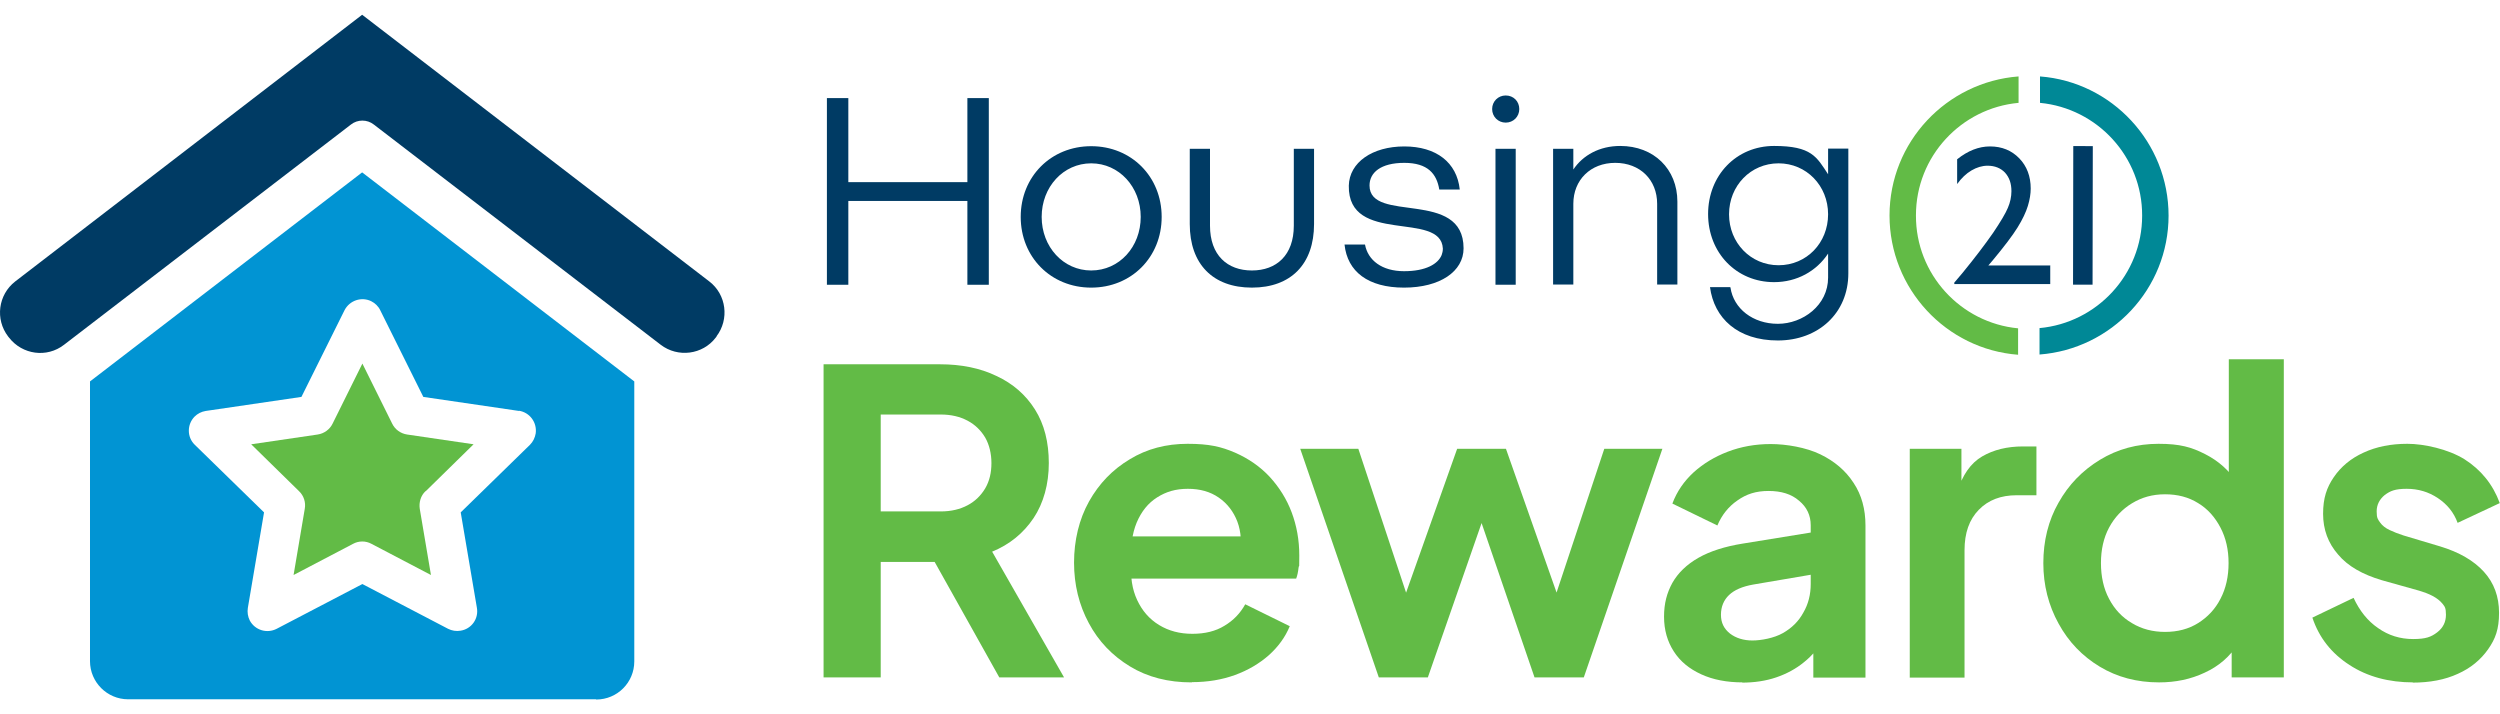
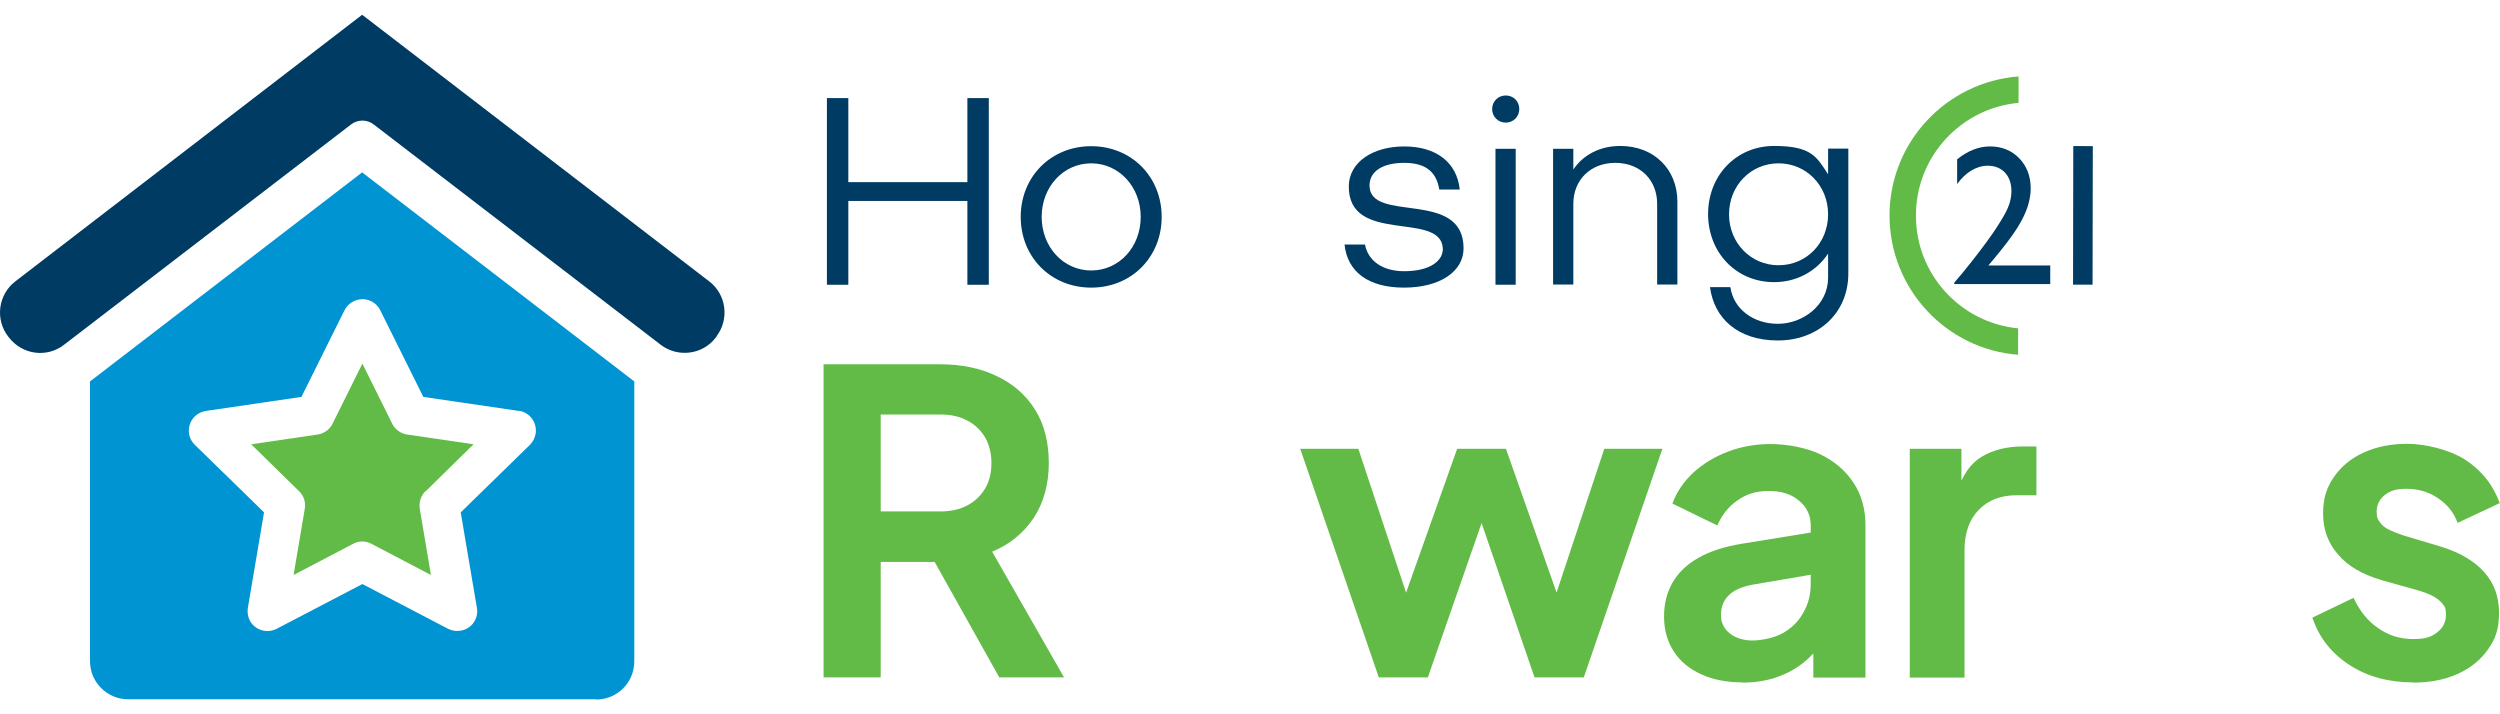
<svg xmlns="http://www.w3.org/2000/svg" id="Guides" width="1050" height="300" version="1.1" viewBox="0 0 1050 300">
  <defs>
    <style>
      .st0, .st1 {
        fill: #62bb46;
      }

      .st2, .st3, .st1 {
        fill-rule: evenodd;
      }

      .st2, .st4 {
        fill: #003b64;
      }

      .st3 {
        fill: #0194d3;
      }

      .st5 {
        fill: #008896;
      }
    </style>
  </defs>
  <g>
    <g>
      <path class="st4" d="M861,111.5h-25.9s1.8-2.1,1.8-2.1c4.9-5.9,8.4-10.5,10.5-13.9,2.1-3.4,3.5-6.4,4.3-9,.8-2.6,1.2-5.1,1.2-7.3,0-5.1-1.6-9.4-4.8-12.7-3.2-3.3-7.3-5-12.3-5-4.7,0-9.3,1.8-13.8,5.4v10.4c1.8-2.5,3.8-4.4,6-5.7,2.2-1.3,4.5-2,6.8-2,3,0,5.5,1,7.3,2.9,1.8,2,2.7,4.5,2.7,7.8,0,2.3-.5,4.7-1.5,7-1,2.4-3.1,5.9-6.2,10.5-3.2,4.6-7.5,10.3-12.9,16.9l-3.4,4v.6h40.3s0-7.9,0-7.9Z" />
      <rect class="st4" x="845.6" y="86.3" width="58.2" height="8.2" transform="translate(782.9 965) rotate(-89.9)" />
      <path class="st0" d="M804.7,90.4c0-24.7,19-45,43.1-47.2v-11.1c-30.2,2.3-54.2,27.5-54.2,58.4,0,30.8,23.8,56.2,54,58.5v-11.1c-24.1-2.3-43-22.7-42.9-47.4" />
-       <path class="st5" d="M910.8,90.6c0-30.8-23.8-56.2-54-58.5v11.1c24.1,2.3,43,22.7,42.9,47.4,0,24.7-19,45-43.1,47.2v11.1c30.2-2.3,54.2-27.5,54.2-58.4" />
      <polygon class="st4" points="347.3 41.2 356.3 41.2 356.3 76.5 406.3 76.5 406.3 41.2 415.3 41.2 415.3 119.6 406.3 119.6 406.3 84.4 356.3 84.4 356.3 119.6 347.3 119.6 347.3 41.2" />
      <path class="st4" d="M458.3,61.4c16.9,0,29.6,12.8,29.6,29.7s-12.7,29.7-29.6,29.7-29.6-12.8-29.6-29.7,12.7-29.7,29.6-29.7M458.3,113.6c11.8,0,20.8-9.9,20.8-22.5s-9.1-22.5-20.8-22.5-20.8,9.9-20.8,22.5,9.1,22.5,20.8,22.5" />
-       <path class="st4" d="M508.2,62.5v32.3c0,12.4,7.3,18.8,17.6,18.8s17.6-6.4,17.6-18.8v-32.3h8.5v31.6c0,16.8-9.7,26.7-26.1,26.7s-26.1-9.9-26.1-26.7v-31.6h8.5Z" />
      <path class="st4" d="M632.4,40.1c3.3,0,5.7,2.5,5.7,5.7s-2.5,5.7-5.7,5.7-5.7-2.5-5.7-5.7,2.5-5.7,5.7-5.7M628.1,62.5h8.5v57.1h-8.5v-57.1Z" />
      <path class="st4" d="M652.3,62.5h8.5v8.7c4-6,11-9.9,19.7-9.9,14.1,0,24,9.7,24,23.4v34.8h-8.5v-33.9c0-10.1-7.2-17.2-17.6-17.2s-17.6,7.2-17.6,17.2v33.9h-8.5v-57.1Z" />
      <path class="st4" d="M726.8,120.8c1.3,8.8,9.4,15.2,19.9,15.2s21.1-7.8,21.1-19.4v-10.1c-4.9,7.4-13.1,12-22.7,12-15.8,0-27.7-12.3-27.7-28.6s11.9-28.6,27.7-28.6,17.9,4.6,22.7,11.9v-10.8h8.5v52.4c0,16.8-12.7,28.2-29.6,28.2s-26.8-9.4-28.5-22.4h8.5ZM747,111.4c11.8,0,20.8-9.4,20.8-21.4s-9.1-21.4-20.8-21.4-20.8,9.4-20.8,21.4,9.1,21.4,20.8,21.4" />
    </g>
    <g>
      <path class="st0" d="M345.9,284.5v-131.5h48.9c8.9,0,16.9,1.6,23.7,4.9,6.9,3.2,12.3,7.9,16.2,14.1,3.9,6.2,5.8,13.7,5.8,22.5s-2.2,16.8-6.4,23.1c-4.3,6.4-10.1,11.1-17.4,14.1l30.2,52.8h-27.2l-32.3-57.7,15.5,9.2h-33v48.5h-24ZM369.9,214.8h25.2c4.4,0,8.1-.9,11.3-2.6,3.2-1.7,5.6-4.1,7.4-7.1,1.8-3.1,2.6-6.6,2.6-10.6s-.9-7.7-2.6-10.7c-1.8-3-4.2-5.4-7.4-7.1-3.2-1.7-6.9-2.6-11.3-2.6h-25.2v40.6Z" />
-       <path class="st0" d="M500.5,286.6c-9.9,0-18.5-2.2-25.9-6.7-7.4-4.5-13.2-10.5-17.3-18.2-4.1-7.6-6.2-16.1-6.2-25.4s2.1-18.2,6.3-25.7c4.2-7.5,9.9-13.4,17.1-17.7,7.2-4.4,15.3-6.5,24.3-6.5s14.1,1.2,19.9,3.7c5.7,2.5,10.6,5.9,14.6,10.2,4,4.4,7.1,9.3,9.2,14.9,2.1,5.6,3.2,11.6,3.2,18.1s0,3.4-.3,5.1c-.2,1.8-.5,3.3-1,4.6h-74.1v-17.7h61.1l-10.9,8.3c1.1-5.4.8-10.2-.8-14.5-1.6-4.2-4.2-7.6-7.8-10.1s-7.9-3.7-13-3.7-9.1,1.2-12.9,3.6c-3.8,2.4-6.6,5.9-8.6,10.6-1.9,4.6-2.7,10.3-2.2,16.9-.5,5.9.3,11.1,2.4,15.6,2.1,4.5,5.1,8,9.2,10.5,4.1,2.5,8.7,3.7,14,3.7s9.8-1.1,13.5-3.4c3.7-2.2,6.6-5.2,8.7-9l18.7,9.2c-1.9,4.6-4.8,8.6-8.8,12.2-4,3.5-8.7,6.3-14.2,8.3-5.5,2-11.5,3-18.1,3Z" />
      <path class="st0" d="M579.1,284.5l-33-96h24.4l24.2,72.9-8.5-.2,25.8-72.7h20.5l25.6,72.7-8.5.2,24.2-72.9h24.4l-33,96h-20.7l-26.1-76.1h7.8l-26.5,76.1h-20.5Z" />
      <path class="st0" d="M732,286.6c-6.7,0-12.5-1.1-17.5-3.4s-8.8-5.4-11.5-9.6c-2.7-4.2-4.1-9-4.1-14.6s1.2-10,3.5-14.2c2.4-4.2,6-7.7,10.9-10.5,4.9-2.8,11.2-4.8,18.7-6l31.4-5.1v17.7l-27,4.6c-4.6.8-8,2.3-10.2,4.4-2.2,2.1-3.4,4.9-3.4,8.3s1.3,5.9,3.8,7.9c2.5,1.9,5.7,2.9,9.4,2.9s9.1-1,12.8-3.1c3.7-2.1,6.6-4.9,8.6-8.6,2.1-3.6,3.1-7.6,3.1-12v-24.7c0-4.1-1.6-7.6-4.9-10.3-3.2-2.8-7.5-4.1-12.8-4.1s-9.3,1.3-13.1,4c-3.8,2.6-6.6,6.2-8.4,10.5l-18.9-9.2c1.9-5.1,4.9-9.4,8.9-13.1,4.1-3.7,8.9-6.6,14.4-8.7,5.5-2.1,11.5-3.2,18-3.2s14.8,1.4,20.8,4.3c6,2.9,10.7,6.9,14,12,3.4,5.1,5,11.1,5,17.9v63.9h-21.9v-16.4l4.9-.4c-2.5,4.1-5.4,7.6-8.8,10.3-3.4,2.8-7.3,4.9-11.7,6.4s-9.2,2.2-14.5,2.2Z" />
      <path class="st0" d="M802.1,284.5v-96h21.7v21.4l-1.8-3.2c2.2-7.2,5.7-12.2,10.5-15,4.8-2.8,10.5-4.2,17.2-4.2h5.6v20.5h-8.3c-6.6,0-11.9,2-15.9,6.1-4,4.1-6,9.7-6,17v53.5h-23.1Z" />
-       <path class="st0" d="M906.8,286.6c-9.3,0-17.6-2.2-24.9-6.6-7.3-4.4-13.1-10.4-17.3-18.1-4.2-7.6-6.4-16.1-6.4-25.4s2.1-17.9,6.4-25.4c4.2-7.5,10-13.5,17.4-18,7.4-4.5,15.6-6.7,24.6-6.7s13.8,1.4,19.5,4.3c5.7,2.9,10.2,6.9,13.5,12.1l-3.5,4.8v-56.7h23.1v133.6h-21.9v-18.5l2.5,4.6c-3.3,5.2-7.9,9.2-13.8,11.9-5.9,2.8-12.3,4.1-19.2,4.1ZM909.3,265.4c5.3,0,9.9-1.2,13.9-3.7,4-2.5,7.2-5.9,9.4-10.2,2.3-4.4,3.4-9.4,3.4-15s-1.1-10.5-3.4-14.9c-2.3-4.4-5.4-7.9-9.4-10.3-4-2.5-8.6-3.7-13.9-3.7s-9.8,1.3-13.9,3.8c-4.1,2.5-7.3,5.9-9.6,10.2-2.3,4.3-3.4,9.3-3.4,14.9s1.1,10.7,3.4,15c2.3,4.4,5.5,7.8,9.6,10.2,4.1,2.5,8.8,3.7,13.9,3.7Z" />
      <path class="st0" d="M1013.5,286.6c-10.2,0-19.2-2.4-26.7-7.3-7.6-4.9-12.8-11.5-15.6-19.9l17.3-8.3c2.5,5.4,5.9,9.7,10.3,12.7,4.4,3.1,9.3,4.6,14.7,4.6s7.6-.9,10.1-2.8c2.5-1.9,3.7-4.4,3.7-7.4s-.5-3.4-1.5-4.7c-1-1.2-2.4-2.3-4.1-3.2-1.7-.9-3.6-1.6-5.6-2.2l-15.7-4.4c-8.1-2.4-14.3-5.9-18.4-10.8-4.2-4.8-6.3-10.5-6.3-17.1s1.5-11,4.5-15.4c3-4.4,7.2-7.9,12.5-10.3,5.4-2.5,11.5-3.7,18.4-3.7s17.1,2.2,24,6.5c6.9,4.4,11.9,10.5,14.8,18.4l-17.7,8.3c-1.6-4.4-4.4-7.8-8.3-10.4-3.9-2.6-8.2-3.9-13.1-3.9s-6.9.9-9.2,2.6c-2.2,1.8-3.4,4.1-3.4,6.9s.5,3.3,1.4,4.6c.9,1.3,2.3,2.4,4,3.2,1.7.8,3.7,1.6,5.9,2.3l15.4,4.6c7.9,2.4,14,5.9,18.3,10.6,4.3,4.7,6.4,10.5,6.4,17.3s-1.5,10.9-4.6,15.3c-3.1,4.4-7.3,7.9-12.7,10.3-5.4,2.5-11.8,3.7-19.1,3.7Z" />
    </g>
    <g>
      <path class="st3" d="M250.4,293.8c8.9,0,16-7.2,16-16v-117.6l-114.3-87.8-114.3,87.8c0,.3,0,.7,0,1v116.5c0,8.8,7.2,16,16,16h196.5ZM217.9,172.5c4.6.7,7.7,4.9,7.1,9.5-.3,1.8-1.1,3.5-2.4,4.8l-29.1,28.4,6.8,40.1c.8,4.6-2.3,8.9-6.9,9.6-1.8.3-3.6,0-5.2-.8l-36-18.8-36,18.8c-4.1,2.1-9.1.6-11.3-3.5-.8-1.6-1.1-3.5-.8-5.3l6.8-40.1-29.1-28.4c-3.3-3.2-3.3-8.5-.1-11.8,1.3-1.3,2.9-2.1,4.7-2.4l40.2-5.9,18.1-36.4c2.1-4.1,7.1-5.8,11.2-3.8,1.6.8,3,2.1,3.8,3.8l18.1,36.4,40.2,5.9h0Z" />
      <path class="st2" d="M300.9,141.3c5.5-7.2,4.2-17.6-3-23.1L152.1,6.2,6.4,118.2c-7.2,5.6-8.5,15.9-3,23.1l.4.5c5.6,7.2,15.9,8.6,23.1,3l120.5-92.5c2.8-2.2,6.8-2.2,9.6,0l120.5,92.5c7.2,5.5,17.6,4.2,23.1-3l.4-.5Z" />
      <path class="st1" d="M178.7,206.3c-2,1.9-2.8,4.7-2.4,7.4l4.7,27.8-25-13.1c-2.4-1.3-5.3-1.3-7.7,0l-25,13.1,4.7-27.8c.5-2.7-.4-5.5-2.4-7.4l-20.1-19.7,27.9-4.1c2.7-.4,5.1-2.1,6.3-4.6l12.5-25.2,12.5,25.2c1.2,2.5,3.6,4.2,6.3,4.6l27.9,4.1-20.1,19.7Z" />
    </g>
  </g>
  <path class="st4" d="M575.2,77.9c0-5.4,4.7-9.5,14.6-9.5s13.6,4.6,14.7,11.2h8.6c-1.2-11.4-9.9-18.1-23.3-18.1s-23.1,6.7-23.3,16.5c-.4,25.1,38.7,10.3,39.5,26.4,0,1-.2,1.9-.5,2.7-1.5,3.7-6.5,6.8-15.8,6.8s-15.2-4.6-16.4-11.2h-8.6c1.2,11.4,9.9,18.1,25,18.1s25-6.8,25-16.5c0-25.1-39.5-10.3-39.5-26.4Z" />
</svg>